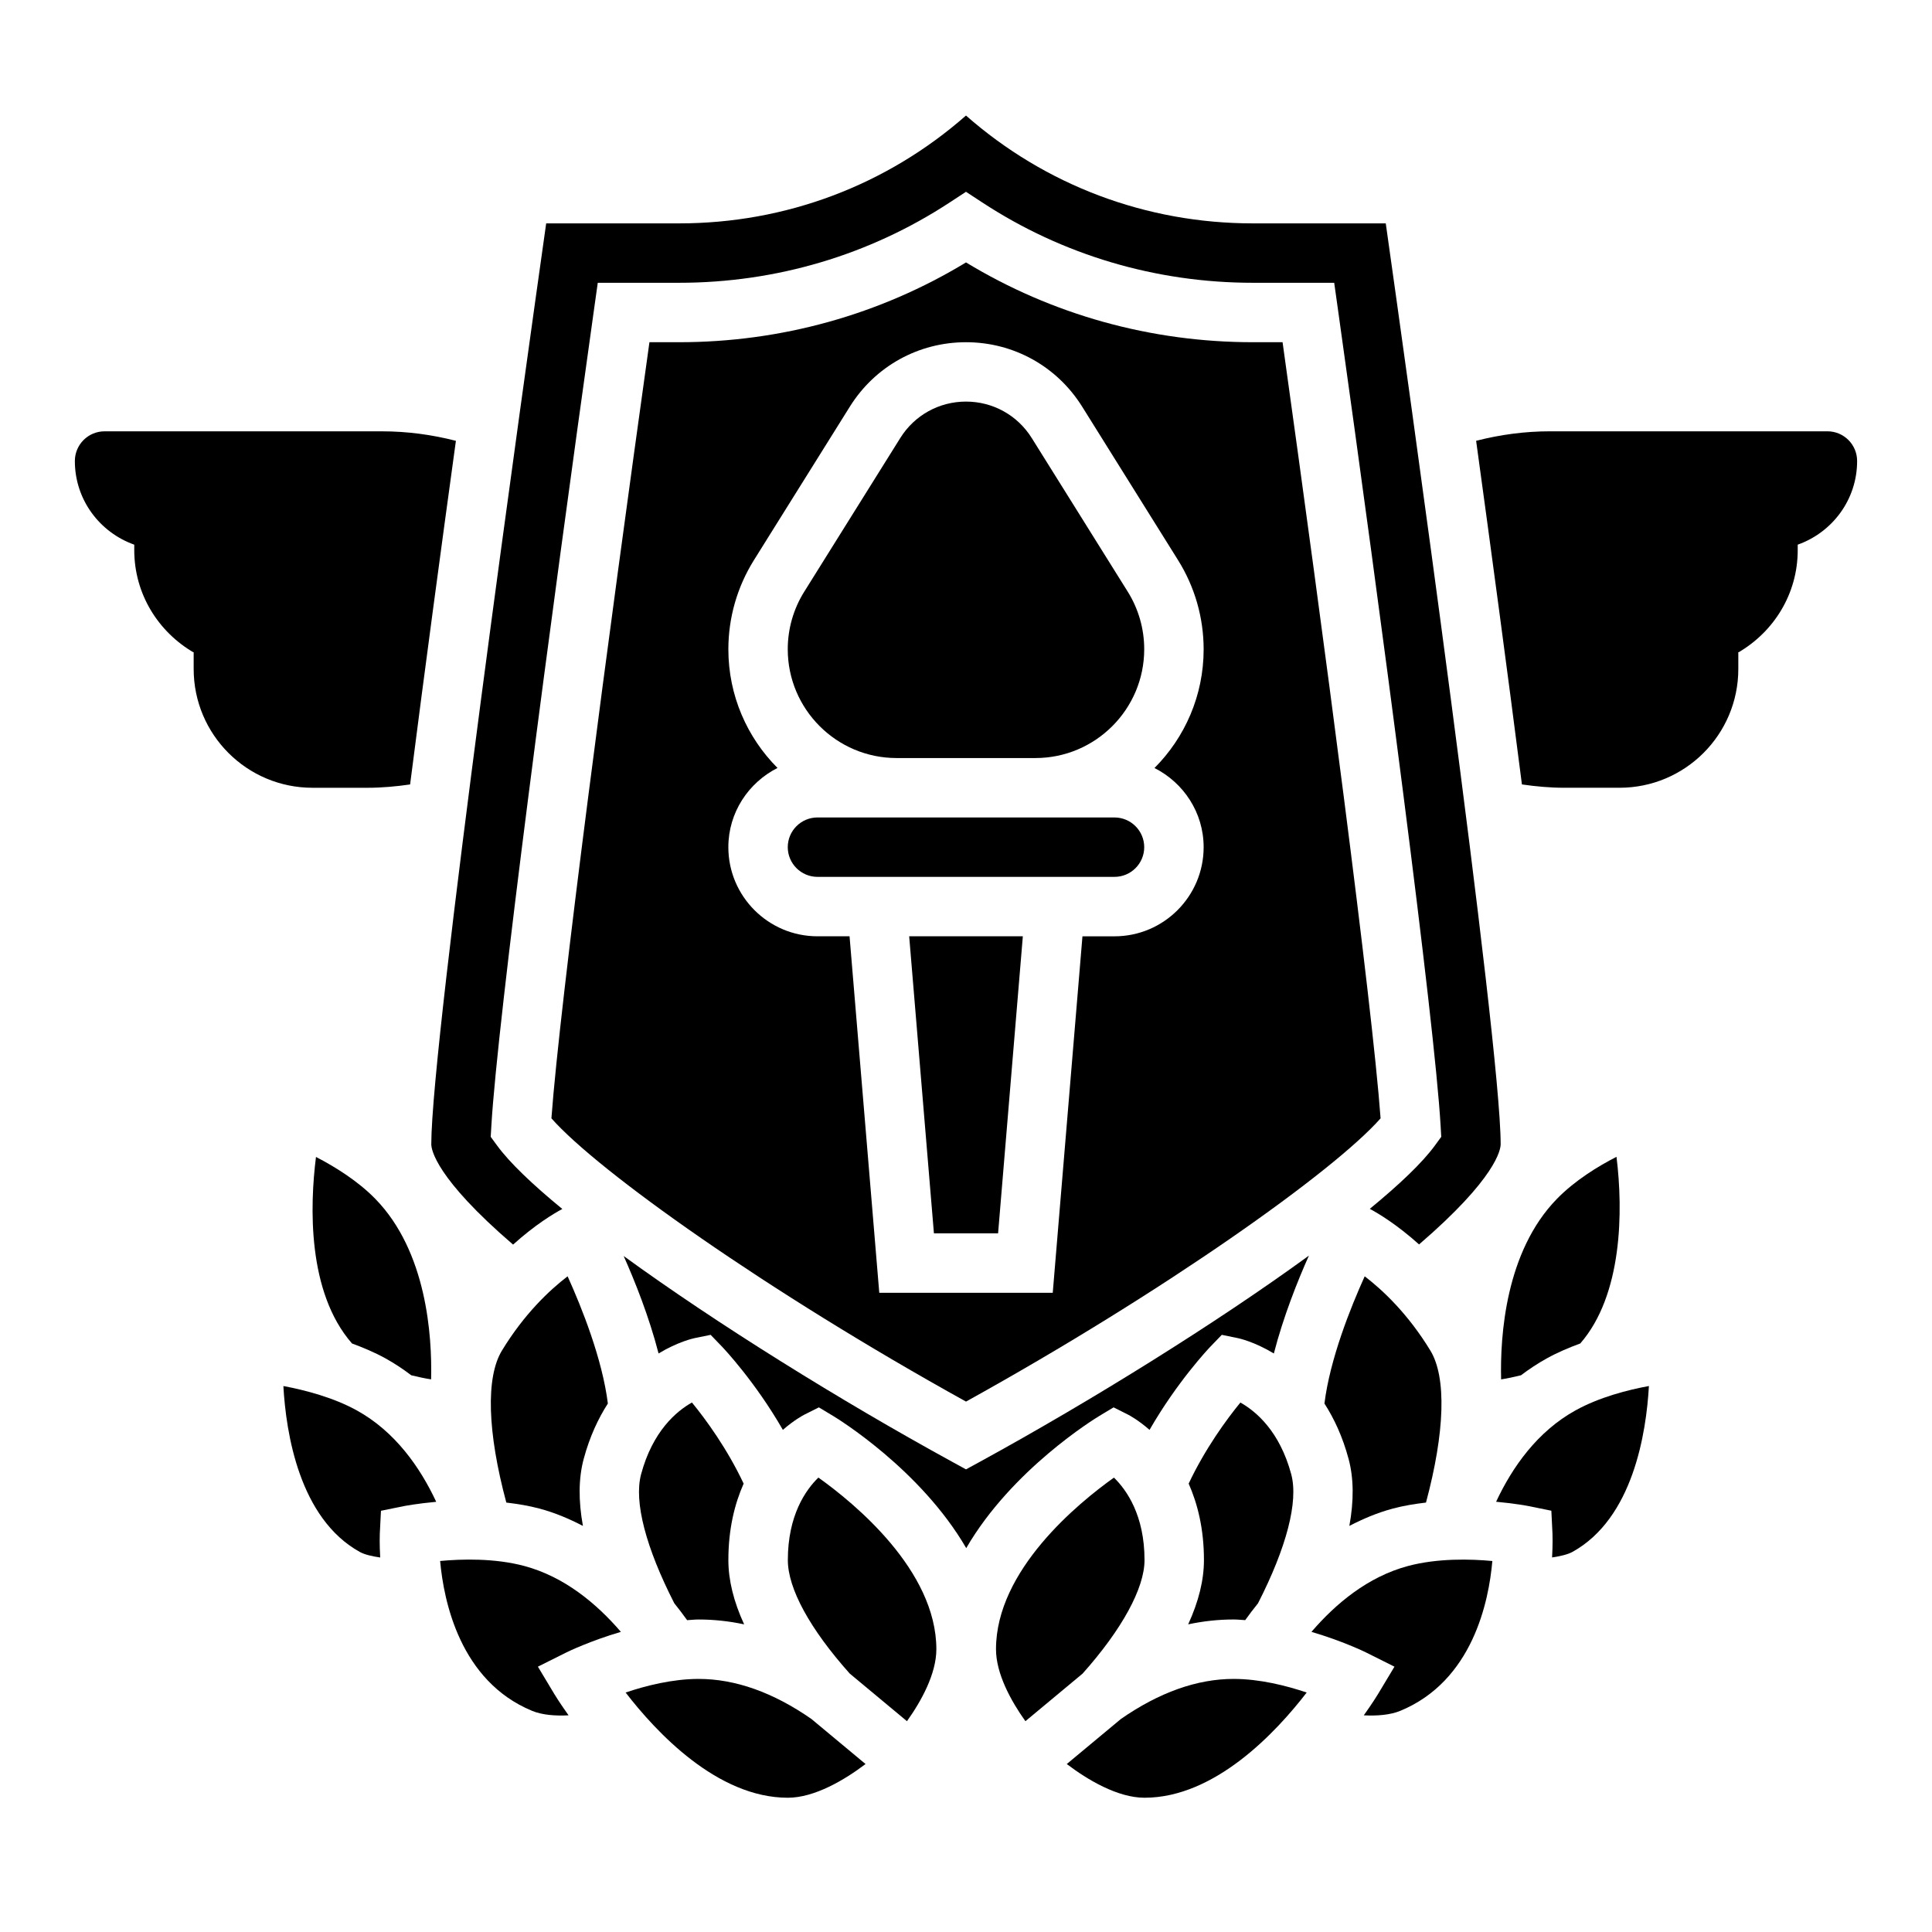
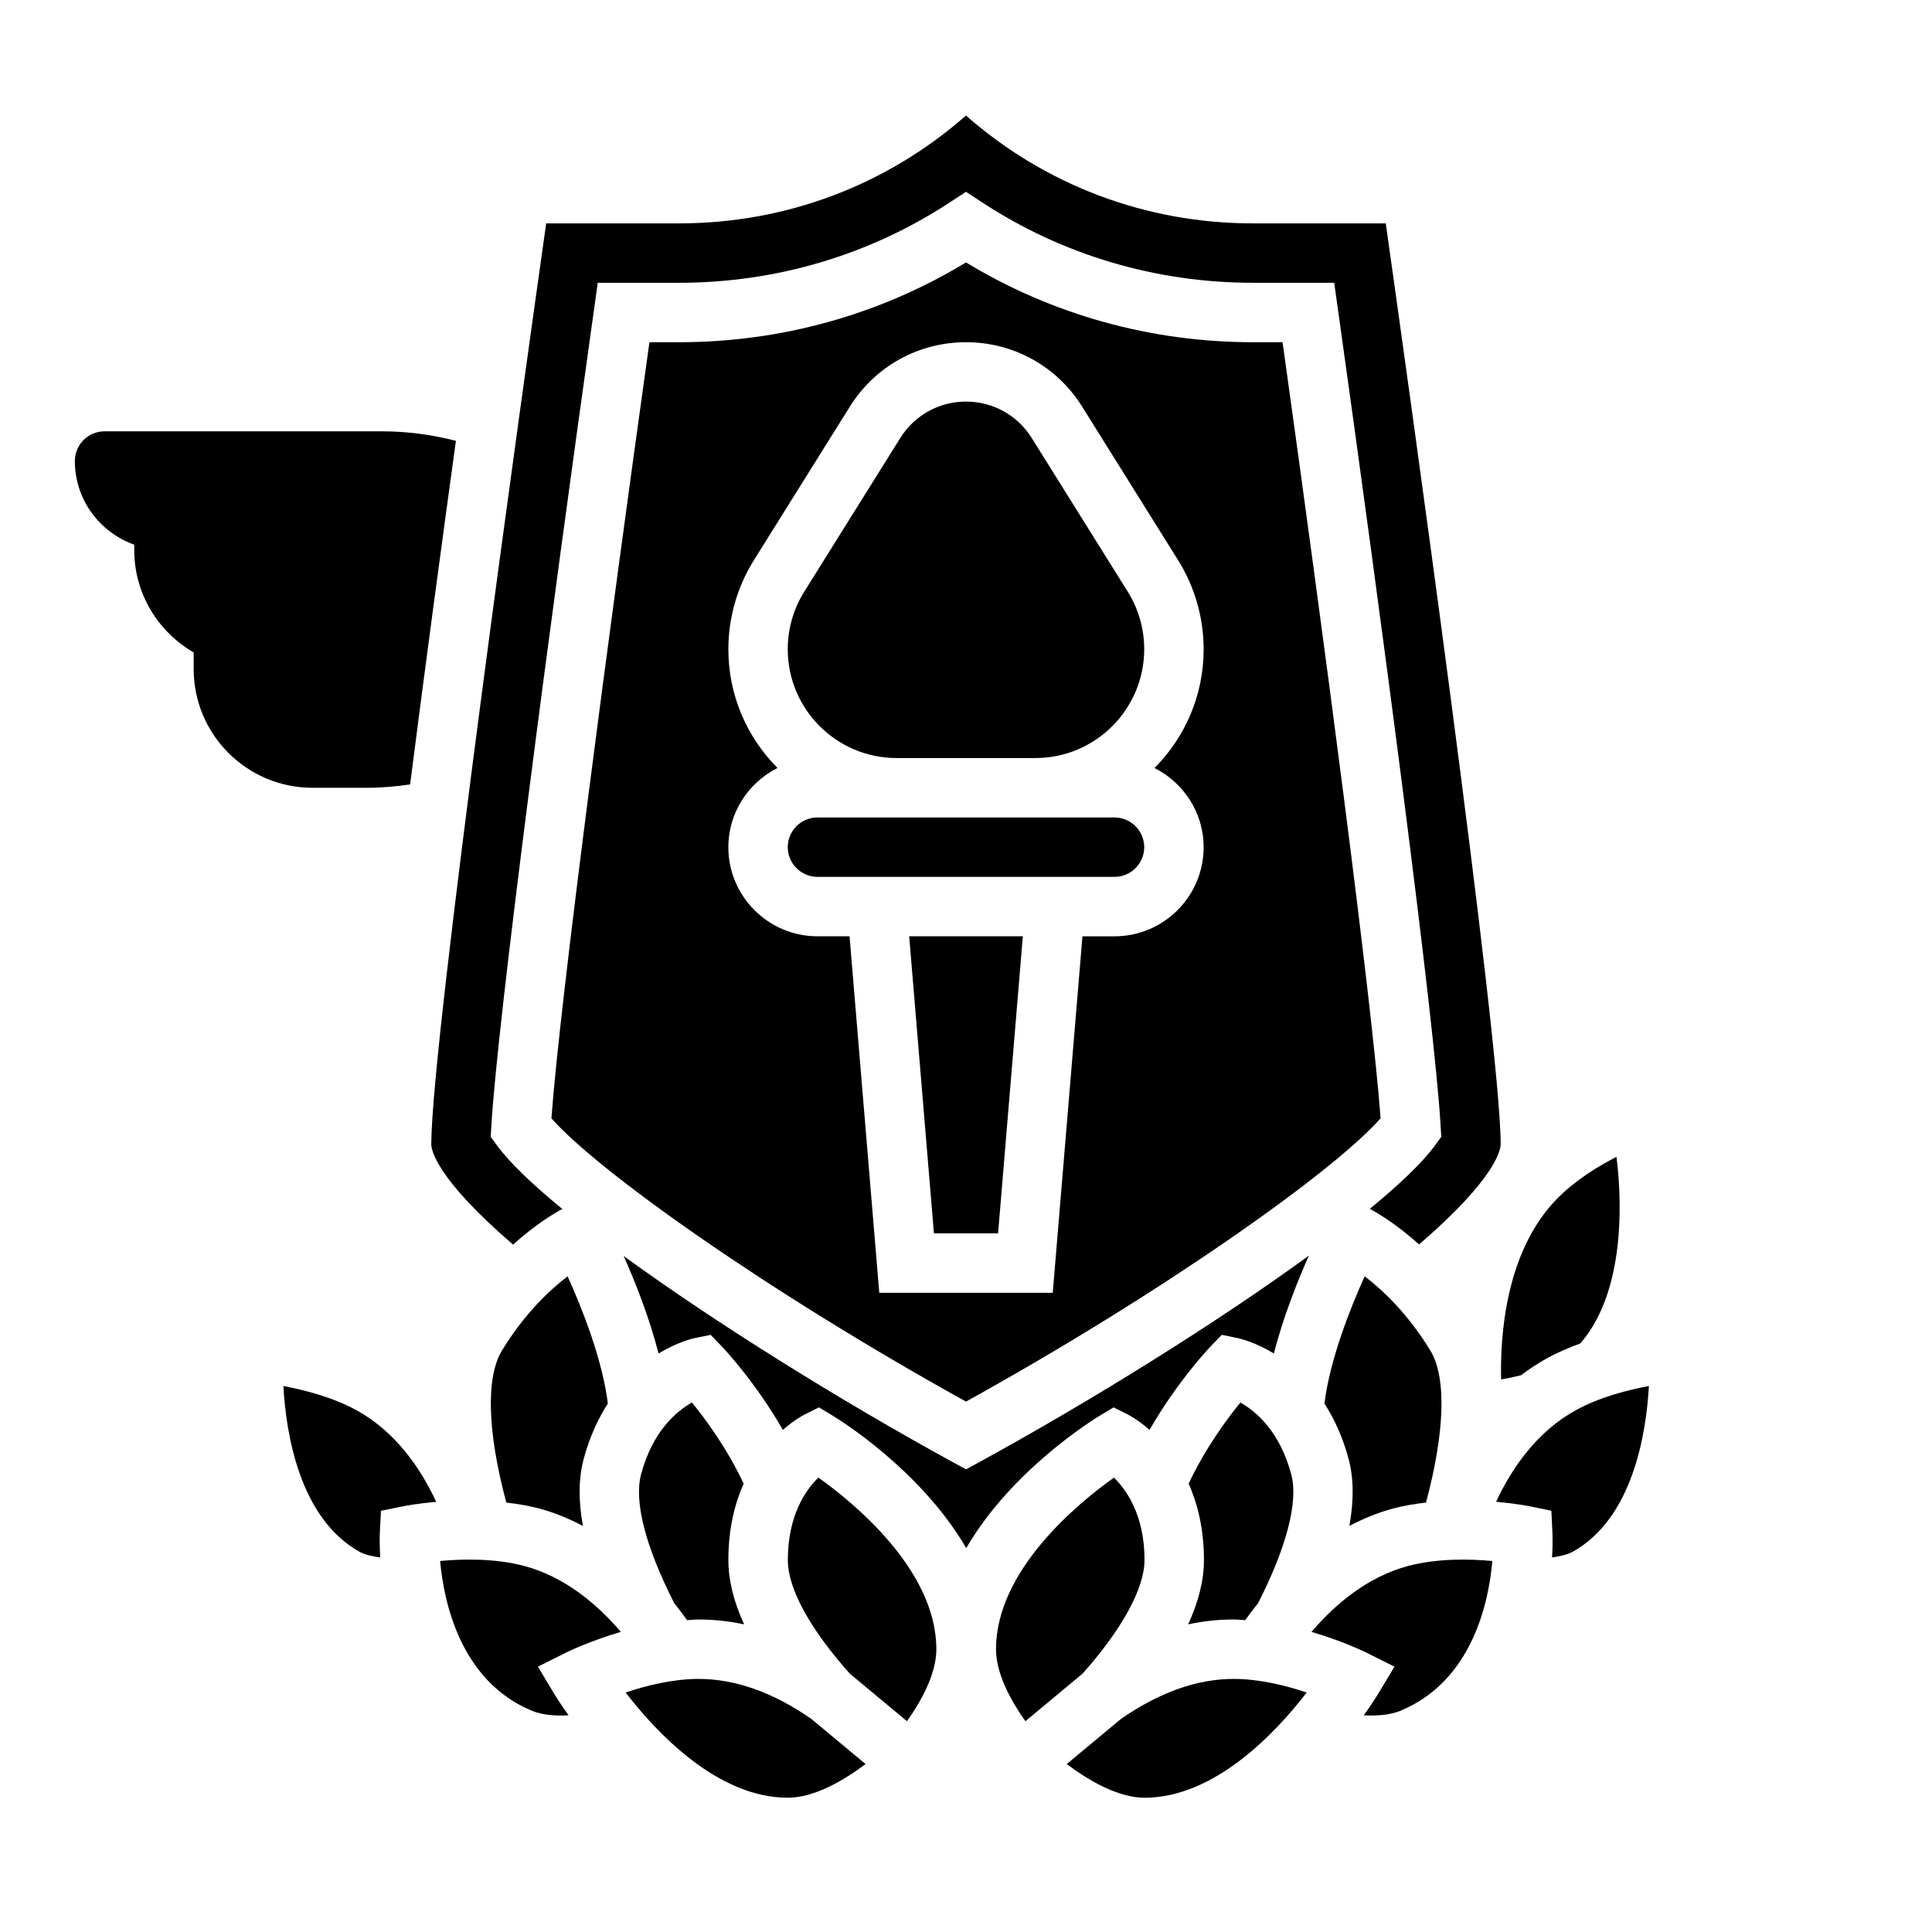
<svg xmlns="http://www.w3.org/2000/svg" fill="#000000" width="800px" height="800px" version="1.1" viewBox="144 144 512 512">
  <g>
    <path d="m391.5 470.85h17.004l6.559-78.723h-30.121z" />
    <path d="m447.23 368.51c0-4.336-3.535-7.871-7.871-7.871h-57.766l-20.957-0.004c-4.336 0-7.871 3.535-7.871 7.871 0 4.336 3.535 7.871 7.871 7.871h78.719c4.34 0.004 7.875-3.531 7.875-7.867z" />
    <path d="m509.87 440.37c-2.266-30.852-15.043-127.47-25.977-205.68h-7.871c-27.031 0-53.199-7.297-76.02-21.145-22.816 13.844-48.988 21.145-76.023 21.145h-7.871c-10.934 78.207-23.719 174.83-25.977 205.68 12.336 13.996 57.078 45.828 109.87 75.066 52.789-29.238 97.531-61.07 109.87-75.066zm-140.73-48.242h-8.504c-13.02 0-23.617-10.598-23.617-23.617 0-9.195 5.336-17.098 13.027-20.996-8.043-8.066-13.023-19.18-13.023-31.453 0-8.367 2.348-16.539 6.777-23.625l25.434-40.699c6.676-10.672 18.176-17.047 30.766-17.047 12.586 0 24.09 6.375 30.766 17.051l25.434 40.707c4.434 7.086 6.777 15.258 6.777 23.625 0 12.266-4.984 23.387-13.027 31.457 7.688 3.887 13.027 11.789 13.027 20.984 0 13.02-10.598 23.617-23.617 23.617h-8.5l-7.871 94.465h-45.973z" />
-     <path d="m227.74 450.6c-1.629 12.863-2.356 35.824 9.539 49.43 3 1.109 6.008 2.371 8.879 3.953 2.441 1.355 4.707 2.867 6.832 4.481 1.828 0.434 3.668 0.852 5.258 1.078 0.285-11.539-1.156-33.867-14.785-47.832-4.566-4.688-10.629-8.48-15.723-11.109z" />
-     <path d="m628.29 258.3h-73.508c-6.699 0-13.266 0.891-19.594 2.519 3.883 28.254 8.281 60.867 12.137 91.062 3.699 0.539 7.445 0.883 11.234 0.883h14.625c17.391 0 31.488-14.098 31.488-31.488v-4.219l-0.062-0.117c9.406-5.441 15.805-15.5 15.805-27.152v-1.449c9.156-3.25 15.742-11.902 15.742-22.168 0.004-4.344-3.523-7.871-7.867-7.871z" />
    <path d="m279.97 473.83c5.856-5.273 10.77-8.227 13.051-9.438-7.918-6.496-13.973-12.273-17.301-16.832l-1.676-2.285 0.164-2.816c1.637-28.285 15.703-134.44 27.254-216.75l0.953-6.769h21.562c25.672 0 50.469-7.359 71.699-21.285l4.32-2.828 4.312 2.824c21.238 13.93 46.035 21.289 71.707 21.289h21.562l0.953 6.777c11.555 82.309 25.625 188.46 27.254 216.75l0.16 2.809-1.668 2.281c-3.32 4.551-9.367 10.312-17.27 16.801 2.25 1.195 7.18 4.148 13.059 9.43 20.469-17.609 21.625-25.148 21.625-26.559 0-27.512-25.176-206.77-30.449-244.03h-35.227c-28.27 0-54.98-10.094-76.02-28.578-21.043 18.484-47.754 28.578-76.023 28.578h-35.227c-5.273 37.258-30.449 216.52-30.449 244.03 0 1.41 1.16 8.965 21.672 26.602z" />
    <path d="m381.6 344.89h36.801c15.895 0 28.828-12.934 28.828-28.836 0-5.414-1.512-10.691-4.383-15.281l-25.434-40.707c-3.781-6.035-10.293-9.641-17.414-9.641-7.125 0-13.633 3.606-17.414 9.652l-25.434 40.699c-2.875 4.586-4.387 9.871-4.387 15.277 0 15.902 12.934 28.836 28.836 28.836z" />
    <path d="m553.91 503.99c2.875-1.59 5.879-2.852 8.879-3.961 11.211-12.863 11.383-35.172 9.598-49.461-4.902 2.512-11.012 6.25-15.793 11.148-13.617 13.957-15.066 36.281-14.785 47.832 1.598-0.234 3.441-0.645 5.266-1.086 2.133-1.609 4.394-3.117 6.836-4.473z" />
    <path d="m238.55 517.77c-6.094-3.371-13.578-5.359-19.453-6.453 0.691 12.438 4.219 35.102 20.27 43.973 1.258 0.691 3.219 1.148 5.391 1.465-0.203-3.519-0.125-5.887-0.109-6.281l0.309-6.102 5.984-1.219c0.324-0.062 3.715-0.707 8.66-1.156-4.258-9.105-10.855-18.594-21.051-24.227z" />
    <path d="m305.09 515.95c-1.449-11.715-6.887-25.371-10.668-33.715-4.785 3.66-11.469 9.934-17.398 19.672-4.328 7.109-3.848 21.664 1.156 40.289 2.938 0.348 5.902 0.82 8.832 1.605 4.109 1.102 7.887 2.723 11.469 4.582-1.211-6.676-1.172-12.609 0.203-17.75 1.598-5.922 3.856-10.715 6.406-14.684z" />
    <path d="m513.07 543.8c2.938-0.789 5.894-1.258 8.832-1.605 5-18.625 5.488-33.18 1.156-40.289-5.926-9.73-12.609-16.004-17.398-19.672-3.777 8.344-9.227 22.012-10.668 33.715 2.551 3.969 4.809 8.762 6.398 14.68 1.379 5.133 1.426 11.074 0.203 17.75 3.59-1.855 7.371-3.477 11.477-4.578z" />
    <path d="m447.31 557.44c0-11.824-4.707-18.547-8.102-21.859-9.461 6.738-31.258 24.539-31.258 45.477 0 6.488 3.961 13.707 7.793 19.074l15.145-12.602c10.434-11.684 16.422-22.648 16.422-30.09z" />
    <path d="m400 533.4-3.777-2.07c-29.465-16.129-62.465-36.66-86.945-54.473 2.992 6.707 6.746 16.113 9.25 25.828 5.102-3.086 9.172-3.992 9.555-4.07l4.242-0.867 3.008 3.117c0.441 0.465 8.793 9.281 16.137 22.066 3.016-2.629 5.398-3.883 5.676-4.023l3.863-1.938 3.707 2.227c1.273 0.762 23.254 14.242 35.344 35.07 12.082-20.828 34.07-34.305 35.344-35.07l3.707-2.227 3.863 1.938c0.277 0.141 2.652 1.395 5.668 4.023 7.344-12.785 15.688-21.602 16.137-22.066l3.008-3.117 4.242 0.867c0.387 0.078 4.457 0.984 9.555 4.07 2.519-9.762 6.289-19.215 9.289-25.93-24.496 17.84-57.559 38.406-87.074 54.57z" />
    <path d="m470.93 573.18c1.031 0 2.039 0.117 3.062 0.172 1.047-1.473 2.188-2.961 3.394-4.465 7.527-14.719 10.754-26.922 8.809-34.18-3.062-11.414-9.344-16.695-13.477-19.02-3.629 4.41-9.367 12.266-13.707 21.484 2.359 5.348 4.047 11.996 4.047 20.262 0 5.305-1.402 10.988-4.18 17.035 4.019-0.855 8.035-1.289 12.051-1.289z" />
    <path d="m441.05 599.55-14.344 11.934c5.457 4.148 13.461 8.934 20.602 8.934 18.719 0 34.938-17.438 42.98-27.883-5.312-1.793-12.414-3.606-19.363-3.606-9.699 0-19.75 3.582-29.875 10.621z" />
    <path d="m308.54 576.46c-6.406-7.453-14.926-14.602-25.602-17.461-7.848-2.094-16.516-1.859-22.301-1.324 0.969 10.73 5.32 31.844 24.371 39.715 2.644 1.094 6.141 1.379 9.668 1.188-2.203-3.086-3.535-5.242-3.754-5.606l-4.375-7.289 7.606-3.801c0.414-0.203 6.262-3.035 14.387-5.422z" />
    <path d="m517.15 559c-10.676 2.859-19.191 10.004-25.602 17.461 8.133 2.387 13.98 5.219 14.391 5.422l7.606 3.801-4.375 7.289c-0.219 0.371-1.551 2.519-3.754 5.606 3.527 0.188 7.031-0.102 9.668-1.188 19.184-7.918 23.473-28.992 24.402-39.707-5.773-0.539-14.469-0.777-22.336 1.316z" />
    <path d="m540.48 541.98c4.945 0.449 8.336 1.094 8.66 1.156l5.984 1.219 0.301 6.102c0.016 0.402 0.094 2.762-0.109 6.281 2.172-0.324 4.133-0.77 5.391-1.465 16.051-8.863 19.578-31.527 20.27-43.965-5.613 1.031-13.105 2.953-19.445 6.453-10.195 5.644-16.793 15.129-21.051 24.219z" />
    <path d="m360.88 535.57c-3.371 3.289-8.094 10.012-8.094 21.867 0 7.543 5.824 18.223 16.406 30.078l15.16 12.617c3.832-5.359 7.793-12.586 7.793-19.074-0.008-20.941-21.812-38.75-31.266-45.488z" />
    <path d="m329.16 588.93c-6.949 0-14.051 1.812-19.363 3.606 8.047 10.449 24.262 27.883 42.98 27.883 7.141 0 15.129-4.785 20.602-8.934l-14.359-11.949c-10.113-7.031-20.168-10.605-29.859-10.605z" />
    <path d="m327.37 515.68c-4.102 2.305-10.406 7.582-13.477 19.027-1.945 7.258 1.281 19.461 8.801 34.172 1.203 1.512 2.348 3 3.402 4.481 1.023-0.059 2.039-0.176 3.059-0.176 4.016 0 8.039 0.434 12.051 1.289-2.785-6.047-4.18-11.73-4.18-17.035 0-8.258 1.676-14.918 4.047-20.262-4.336-9.227-10.074-17.09-13.703-21.496z" />
    <path d="m241.44 352.77c3.785 0 7.535-0.348 11.242-0.883 3.856-30.195 8.25-62.812 12.137-91.062-6.336-1.629-12.902-2.519-19.602-2.519h-73.508c-4.344 0-7.871 3.527-7.871 7.871 0 10.266 6.59 18.918 15.742 22.168v1.449c0 11.652 6.398 21.711 15.809 27.16l-0.066 0.109v4.219c0 17.391 14.098 31.488 31.488 31.488z" />
  </g>
</svg>